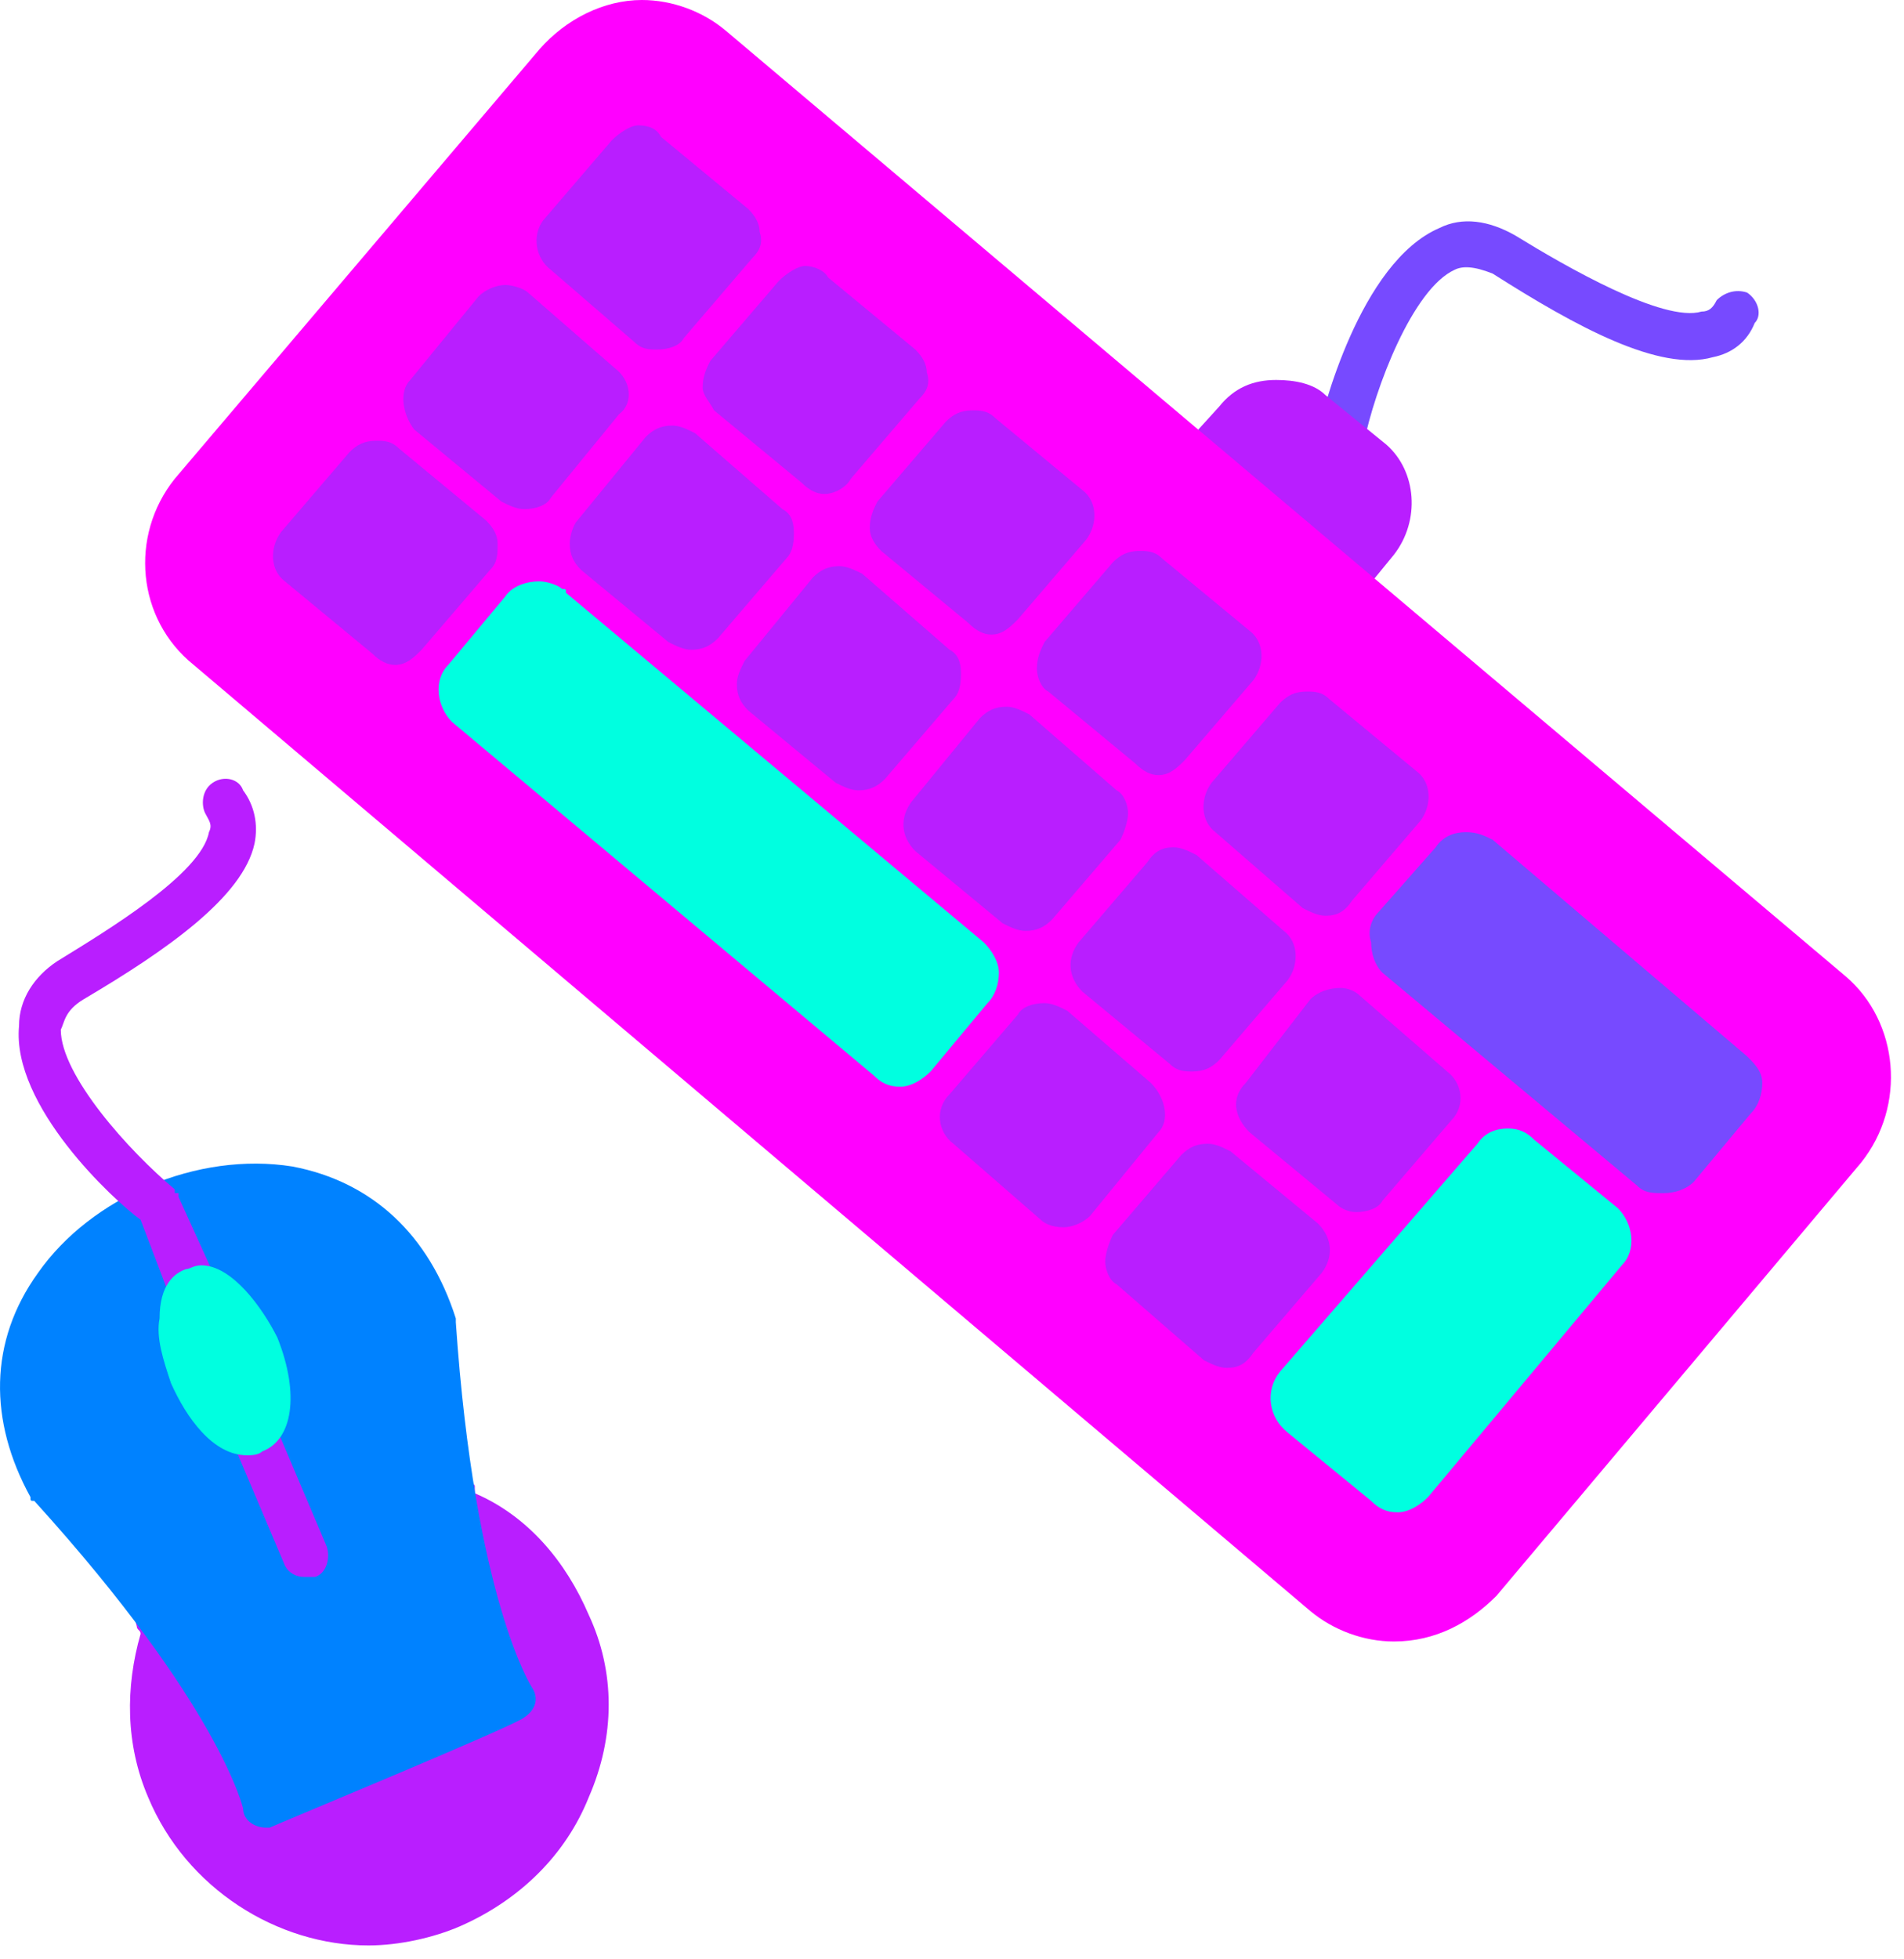
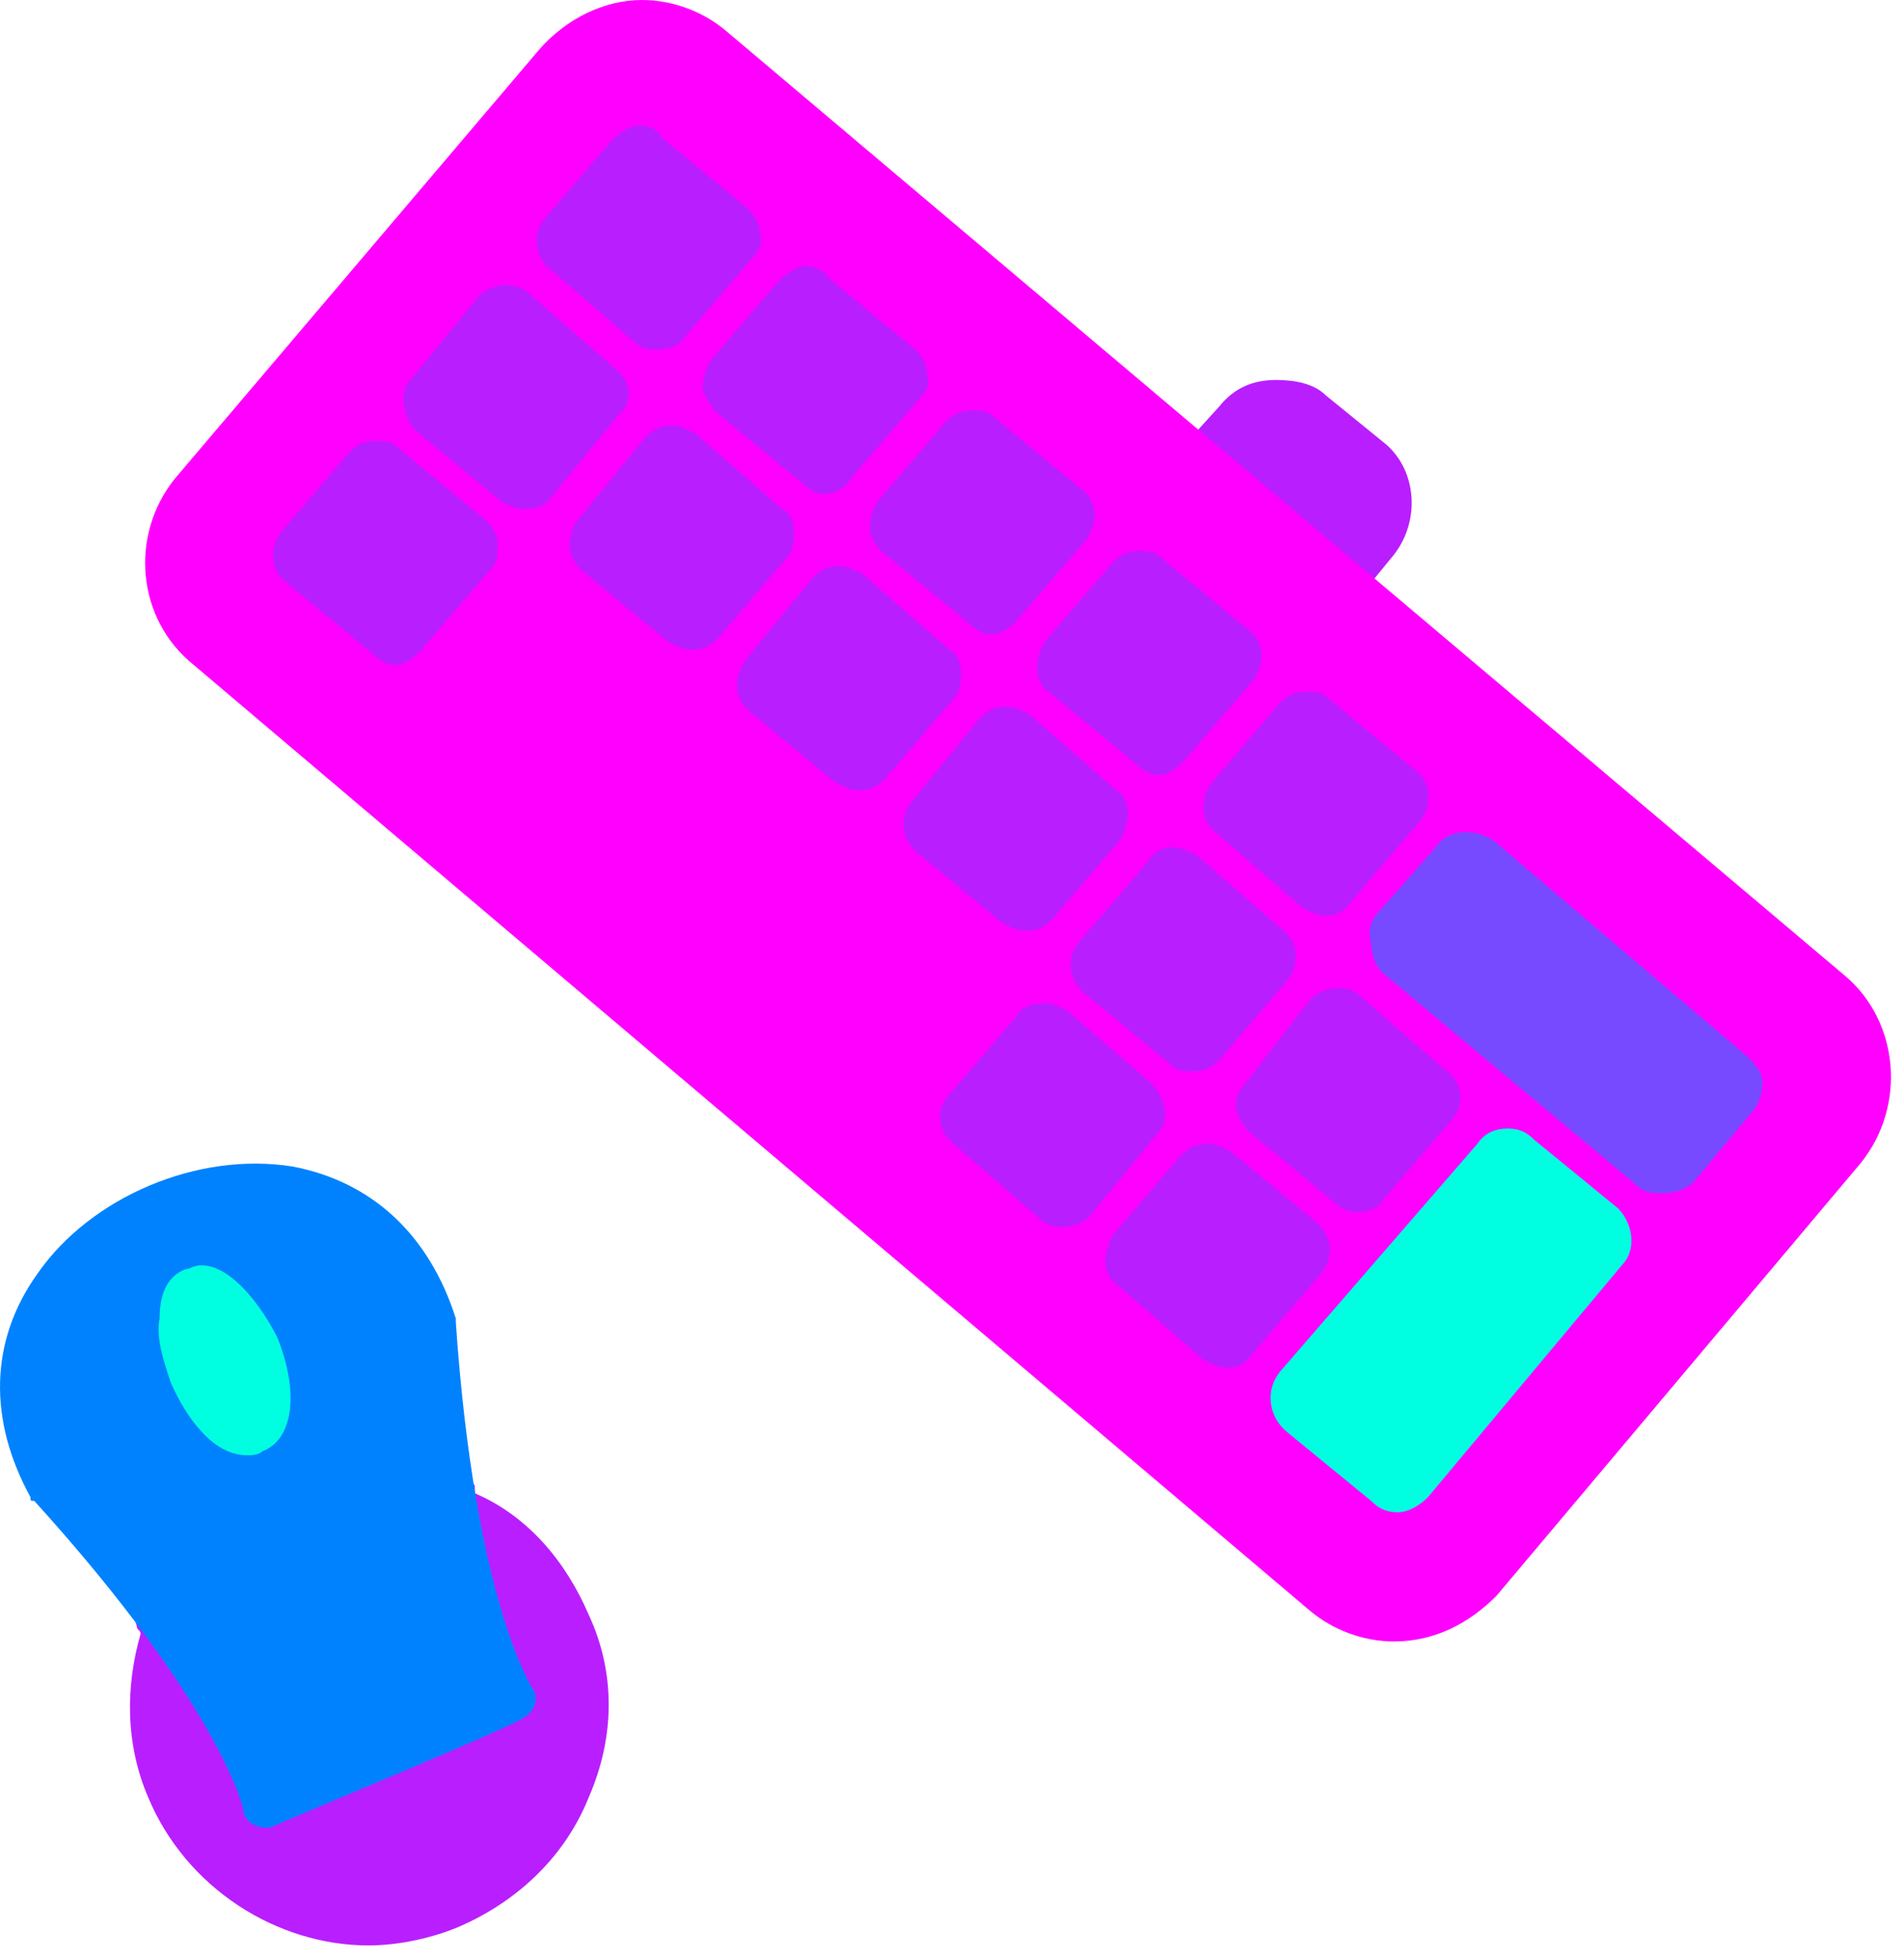
<svg xmlns="http://www.w3.org/2000/svg" viewBox="0 0 35.008 36" fill="none">
  <path fill-rule="evenodd" clip-rule="evenodd" d="M2.585 30.027C2.585 29.957 2.515 29.957 2.515 29.887C2.445 29.678 2.515 29.399 2.724 29.329L8.171 27.094C8.381 26.954 8.59 27.094 8.73 27.304V27.443C9.708 27.862 10.406 28.7 10.825 29.678C11.314 30.725 11.314 31.912 10.825 33.03C10.406 34.077 9.568 34.915 8.451 35.404C7.962 35.614 7.333 35.753 6.775 35.753C5.099 35.753 3.423 34.706 2.724 33.03C2.305 32.052 2.305 31.005 2.585 30.027Z" fill="#B91EFF" />
-   <path fill-rule="evenodd" clip-rule="evenodd" d="M24.651 8.449H24.581C24.372 8.38 24.232 8.17 24.232 7.961C24.302 7.611 25 4.818 26.467 4.19C26.886 3.98 27.375 4.05 27.863 4.329C28.771 4.888 30.587 5.936 31.285 5.726C31.425 5.726 31.495 5.656 31.564 5.517C31.704 5.377 31.914 5.307 32.123 5.377C32.333 5.517 32.402 5.796 32.263 5.936C32.123 6.285 31.844 6.494 31.495 6.564C30.517 6.843 28.981 6.005 27.445 5.028C27.095 4.888 26.886 4.888 26.746 4.958C25.978 5.307 25.28 7.123 25.07 8.17C25 8.31 24.861 8.449 24.651 8.449Z" fill="#774AFF" />
  <path fill-rule="evenodd" clip-rule="evenodd" d="M24.651 11.103C24.581 11.103 24.442 11.033 24.372 11.033L21.788 8.799C21.649 8.659 21.579 8.38 21.718 8.24L22.417 7.472C22.696 7.123 23.045 6.983 23.464 6.983C23.813 6.983 24.162 7.053 24.372 7.262L25.489 8.17C26.048 8.659 26.118 9.567 25.629 10.195L25 10.963C24.931 11.033 24.791 11.103 24.721 11.103H24.651Z" fill="#B91EFF" />
  <path fill-rule="evenodd" clip-rule="evenodd" d="M25.629 30.167C25.07 30.167 24.512 29.957 24.093 29.608L3.562 12.22C2.515 11.382 2.375 9.846 3.213 8.799L9.917 0.908C10.406 0.349 11.104 0 11.802 0C12.361 0 12.92 0.209 13.339 0.559L33.939 17.946C34.916 18.784 35.056 20.321 34.218 21.368L27.514 29.329C27.025 29.818 26.397 30.167 25.629 30.167Z" fill="#FF00FF" />
  <path fill-rule="evenodd" clip-rule="evenodd" d="M12.082 6.424C11.942 6.424 11.802 6.424 11.663 6.285L10.127 4.958C9.847 4.748 9.777 4.329 9.987 4.05L11.244 2.584C11.383 2.444 11.593 2.304 11.733 2.304C11.942 2.304 12.082 2.374 12.152 2.514L13.758 3.841C13.897 3.98 13.967 4.12 13.967 4.26C14.037 4.469 13.967 4.609 13.828 4.748L12.571 6.215C12.501 6.355 12.291 6.424 12.082 6.424Z" fill="#B91EFF" />
  <path fill-rule="evenodd" clip-rule="evenodd" d="M15.154 9.078C15.015 9.078 14.875 9.008 14.735 8.868L13.129 7.542C13.059 7.402 12.92 7.262 12.92 7.123C12.92 6.913 12.99 6.774 13.059 6.634L14.316 5.167C14.456 5.028 14.665 4.888 14.805 4.888C14.945 4.888 15.154 4.958 15.224 5.098L16.83 6.424C16.97 6.564 17.04 6.704 17.04 6.843C17.11 7.053 17.04 7.193 16.9 7.332L15.643 8.799C15.573 8.938 15.364 9.078 15.154 9.078Z" fill="#B91EFF" />
  <path fill-rule="evenodd" clip-rule="evenodd" d="M18.227 11.662C18.087 11.662 17.948 11.592 17.808 11.452L16.202 10.125C16.062 9.986 15.992 9.846 15.992 9.706C15.992 9.497 16.062 9.357 16.132 9.218L17.389 7.751C17.529 7.611 17.668 7.542 17.878 7.542C18.017 7.542 18.157 7.542 18.297 7.681L19.903 9.008C20.182 9.218 20.182 9.637 19.973 9.916L18.716 11.382C18.576 11.522 18.436 11.662 18.227 11.662Z" fill="#B91EFF" />
  <path fill-rule="evenodd" clip-rule="evenodd" d="M21.299 14.245C21.16 14.245 21.02 14.176 20.88 14.036L19.274 12.709C19.135 12.639 19.065 12.43 19.065 12.29C19.065 12.081 19.135 11.941 19.204 11.801L20.461 10.335C20.601 10.195 20.741 10.125 20.95 10.125C21.09 10.125 21.23 10.125 21.369 10.265L22.975 11.592C23.255 11.801 23.255 12.22 23.045 12.5L21.788 13.966C21.649 14.106 21.509 14.245 21.299 14.245Z" fill="#B91EFF" />
  <path fill-rule="evenodd" clip-rule="evenodd" d="M24.372 16.829C24.232 16.829 24.093 16.759 23.953 16.689L22.347 15.293C22.068 15.083 22.068 14.664 22.277 14.385L23.534 12.919C23.674 12.779 23.813 12.709 24.023 12.709C24.162 12.709 24.302 12.709 24.442 12.849L26.048 14.176C26.327 14.385 26.327 14.804 26.118 15.083L24.861 16.55C24.721 16.759 24.581 16.829 24.372 16.829Z" fill="#B91EFF" />
  <path fill-rule="evenodd" clip-rule="evenodd" d="M9.638 9.357C9.498 9.357 9.358 9.287 9.219 9.218L7.613 7.891C7.403 7.611 7.333 7.193 7.543 6.983L8.8 5.447C8.939 5.307 9.149 5.237 9.289 5.237C9.428 5.237 9.638 5.307 9.708 5.377L11.314 6.774C11.593 6.983 11.663 7.402 11.383 7.611L10.127 9.148C10.057 9.287 9.847 9.357 9.638 9.357Z" fill="#B91EFF" />
  <path fill-rule="evenodd" clip-rule="evenodd" d="M12.71 11.941C12.571 11.941 12.431 11.871 12.291 11.801L10.685 10.475C10.545 10.335 10.476 10.195 10.476 9.986C10.476 9.846 10.545 9.637 10.615 9.567L11.872 8.031C12.012 7.891 12.152 7.821 12.361 7.821C12.501 7.821 12.64 7.891 12.78 7.961L14.386 9.357C14.526 9.427 14.596 9.567 14.596 9.776C14.596 9.916 14.596 10.125 14.456 10.265L13.199 11.732C13.059 11.871 12.92 11.941 12.71 11.941Z" fill="#B91EFF" />
  <path fill-rule="evenodd" clip-rule="evenodd" d="M15.783 14.525C15.643 14.525 15.503 14.455 15.364 14.385L13.758 13.058C13.618 12.919 13.548 12.779 13.548 12.569C13.548 12.43 13.618 12.29 13.688 12.15L14.945 10.614C15.084 10.475 15.224 10.405 15.434 10.405C15.573 10.405 15.713 10.475 15.853 10.544L17.459 11.941C17.598 12.011 17.668 12.15 17.668 12.36C17.668 12.5 17.668 12.709 17.529 12.849L16.272 14.315C16.132 14.455 15.992 14.525 15.783 14.525Z" fill="#B91EFF" />
  <path fill-rule="evenodd" clip-rule="evenodd" d="M18.855 17.108C18.716 17.108 18.576 17.039 18.436 16.969L16.83 15.642C16.551 15.363 16.551 15.014 16.76 14.734L18.017 13.198C18.157 13.058 18.297 12.988 18.506 12.988C18.646 12.988 18.785 13.058 18.925 13.128L20.531 14.525C20.671 14.595 20.741 14.804 20.741 14.944C20.741 15.083 20.671 15.293 20.601 15.433L19.344 16.899C19.204 17.039 19.065 17.108 18.855 17.108Z" fill="#B91EFF" />
-   <path fill-rule="evenodd" clip-rule="evenodd" d="M16.551 19.971C16.341 19.971 16.202 19.902 16.062 19.762L8.311 13.268C8.032 12.988 7.962 12.5 8.241 12.22L9.289 10.963C9.428 10.754 9.708 10.684 9.917 10.684C10.057 10.684 10.266 10.754 10.336 10.824C10.406 10.824 10.406 10.824 10.406 10.894L18.087 17.318C18.227 17.458 18.366 17.667 18.366 17.877C18.366 18.086 18.297 18.296 18.157 18.435L17.11 19.692C16.97 19.832 16.76 19.971 16.551 19.971Z" fill="#00FFE0" />
  <path fill-rule="evenodd" clip-rule="evenodd" d="M21.928 19.692C21.788 19.692 21.649 19.692 21.509 19.553L19.903 18.226C19.623 17.946 19.623 17.597 19.833 17.318L21.09 15.852C21.23 15.642 21.369 15.572 21.579 15.572C21.718 15.572 21.858 15.642 21.998 15.712L23.604 17.108C23.883 17.318 23.883 17.737 23.674 18.016L22.417 19.483C22.277 19.622 22.137 19.692 21.928 19.692Z" fill="#B91EFF" />
  <path fill-rule="evenodd" clip-rule="evenodd" d="M19.554 22.555C19.344 22.555 19.204 22.485 19.135 22.416L17.529 21.019C17.249 20.809 17.179 20.39 17.459 20.111L18.716 18.645C18.785 18.505 18.995 18.435 19.204 18.435C19.344 18.435 19.484 18.505 19.623 18.575L21.16 19.902C21.439 20.181 21.509 20.6 21.299 20.809L20.042 22.346C19.903 22.485 19.693 22.555 19.554 22.555Z" fill="#B91EFF" />
  <path fill-rule="evenodd" clip-rule="evenodd" d="M24.931 22.276C24.791 22.276 24.651 22.206 24.581 22.136L22.975 20.809C22.696 20.53 22.626 20.181 22.905 19.902L24.093 18.365C24.232 18.226 24.442 18.156 24.651 18.156C24.791 18.156 24.931 18.226 25 18.296L26.607 19.692C26.886 19.902 26.956 20.321 26.676 20.6L25.419 22.066C25.349 22.206 25.14 22.276 24.931 22.276Z" fill="#B91EFF" />
  <path fill-rule="evenodd" clip-rule="evenodd" d="M22.556 25.139C22.417 25.139 22.277 25.069 22.137 24.999L20.531 23.603C20.392 23.533 20.322 23.323 20.322 23.184C20.322 23.044 20.392 22.835 20.461 22.695L21.718 21.228C21.858 21.089 21.998 21.019 22.207 21.019C22.347 21.019 22.486 21.089 22.626 21.159L24.232 22.485C24.512 22.765 24.512 23.114 24.302 23.393L23.045 24.86C22.905 25.069 22.766 25.139 22.556 25.139Z" fill="#B91EFF" />
  <path fill-rule="evenodd" clip-rule="evenodd" d="M30.587 21.927C30.377 21.927 30.238 21.927 30.098 21.787L25.419 17.877C25.28 17.737 25.21 17.527 25.21 17.318C25.14 17.108 25.21 16.899 25.349 16.759L26.397 15.572C26.537 15.363 26.746 15.293 26.956 15.293C27.165 15.293 27.305 15.363 27.445 15.433L32.123 19.413C32.263 19.553 32.402 19.692 32.402 19.902C32.402 20.111 32.333 20.321 32.193 20.46L31.145 21.717C31.006 21.857 30.796 21.927 30.587 21.927Z" fill="#774AFF" />
  <path fill-rule="evenodd" clip-rule="evenodd" d="M7.263 12.22C7.124 12.22 6.984 12.15 6.844 12.011L5.238 10.684C4.959 10.475 4.959 10.056 5.169 9.776L6.425 8.31C6.565 8.17 6.705 8.1 6.914 8.1C7.054 8.1 7.194 8.1 7.333 8.24L8.939 9.567C9.079 9.706 9.149 9.846 9.149 9.986C9.149 10.195 9.149 10.335 9.009 10.475L7.752 11.941C7.613 12.081 7.473 12.22 7.263 12.22Z" fill="#B91EFF" />
  <path fill-rule="evenodd" clip-rule="evenodd" d="M25.699 27.793C25.489 27.793 25.349 27.723 25.21 27.583L23.674 26.326C23.324 26.047 23.255 25.558 23.534 25.209L27.165 21.019C27.305 20.809 27.514 20.74 27.724 20.74C27.933 20.74 28.073 20.809 28.212 20.949L29.749 22.206C30.028 22.485 30.098 22.974 29.819 23.254L26.257 27.513C26.118 27.653 25.908 27.793 25.699 27.793Z" fill="#00FFE0" />
  <path fill-rule="evenodd" clip-rule="evenodd" d="M4.889 33.588C4.68 33.588 4.47 33.449 4.47 33.239C4.47 33.239 4.051 31.354 0.63 27.583C0.56 27.583 0.56 27.583 0.56 27.513C-0.208 26.117 -0.208 24.65 0.699 23.393C1.677 21.997 3.632 21.159 5.378 21.438C6.844 21.717 7.892 22.695 8.381 24.231V24.301C8.73 29.399 9.777 31.005 9.777 31.005C9.917 31.214 9.847 31.424 9.638 31.563C9.498 31.703 5.099 33.519 4.959 33.588C4.889 33.588 4.889 33.588 4.889 33.588Z" fill="#0082FF" />
-   <path fill-rule="evenodd" clip-rule="evenodd" d="M5.588 28.98C5.448 28.98 5.308 28.91 5.238 28.77L4.261 26.466C4.191 26.256 4.261 26.047 4.47 25.907C4.68 25.837 4.959 25.907 5.029 26.117L6.007 28.421C6.076 28.63 6.007 28.91 5.797 28.98C5.727 28.98 5.657 28.98 5.588 28.98ZM2.585 22.416C2.096 22.066 0.211 20.321 0.35 18.854C0.35 18.365 0.63 17.946 1.049 17.667C1.956 17.108 3.702 16.061 3.842 15.293C3.912 15.153 3.842 15.083 3.772 14.944C3.702 14.804 3.702 14.525 3.912 14.385C4.121 14.245 4.4 14.315 4.47 14.525C4.68 14.804 4.75 15.153 4.68 15.502C4.47 16.48 3.074 17.458 1.537 18.365C1.188 18.575 1.188 18.784 1.118 18.924C1.118 19.762 2.375 21.159 3.213 21.857V21.927H3.283V21.997L3.981 23.533C4.051 23.742 3.912 24.022 3.702 24.091C3.702 24.091 3.632 24.161 3.562 24.161C3.423 24.161 3.213 24.022 3.143 23.882L2.585 22.416Z" fill="#B91EFF" />
  <path fill-rule="evenodd" clip-rule="evenodd" d="M4.54 26.745C3.912 26.745 3.423 26.047 3.143 25.418C3.004 24.999 2.864 24.58 2.934 24.231C2.934 23.603 3.213 23.393 3.423 23.323C3.493 23.323 3.562 23.254 3.702 23.254C4.261 23.254 4.819 24.022 5.099 24.58C5.518 25.628 5.378 26.466 4.819 26.675C4.75 26.745 4.61 26.745 4.54 26.745Z" fill="#00FFE0" />
</svg>